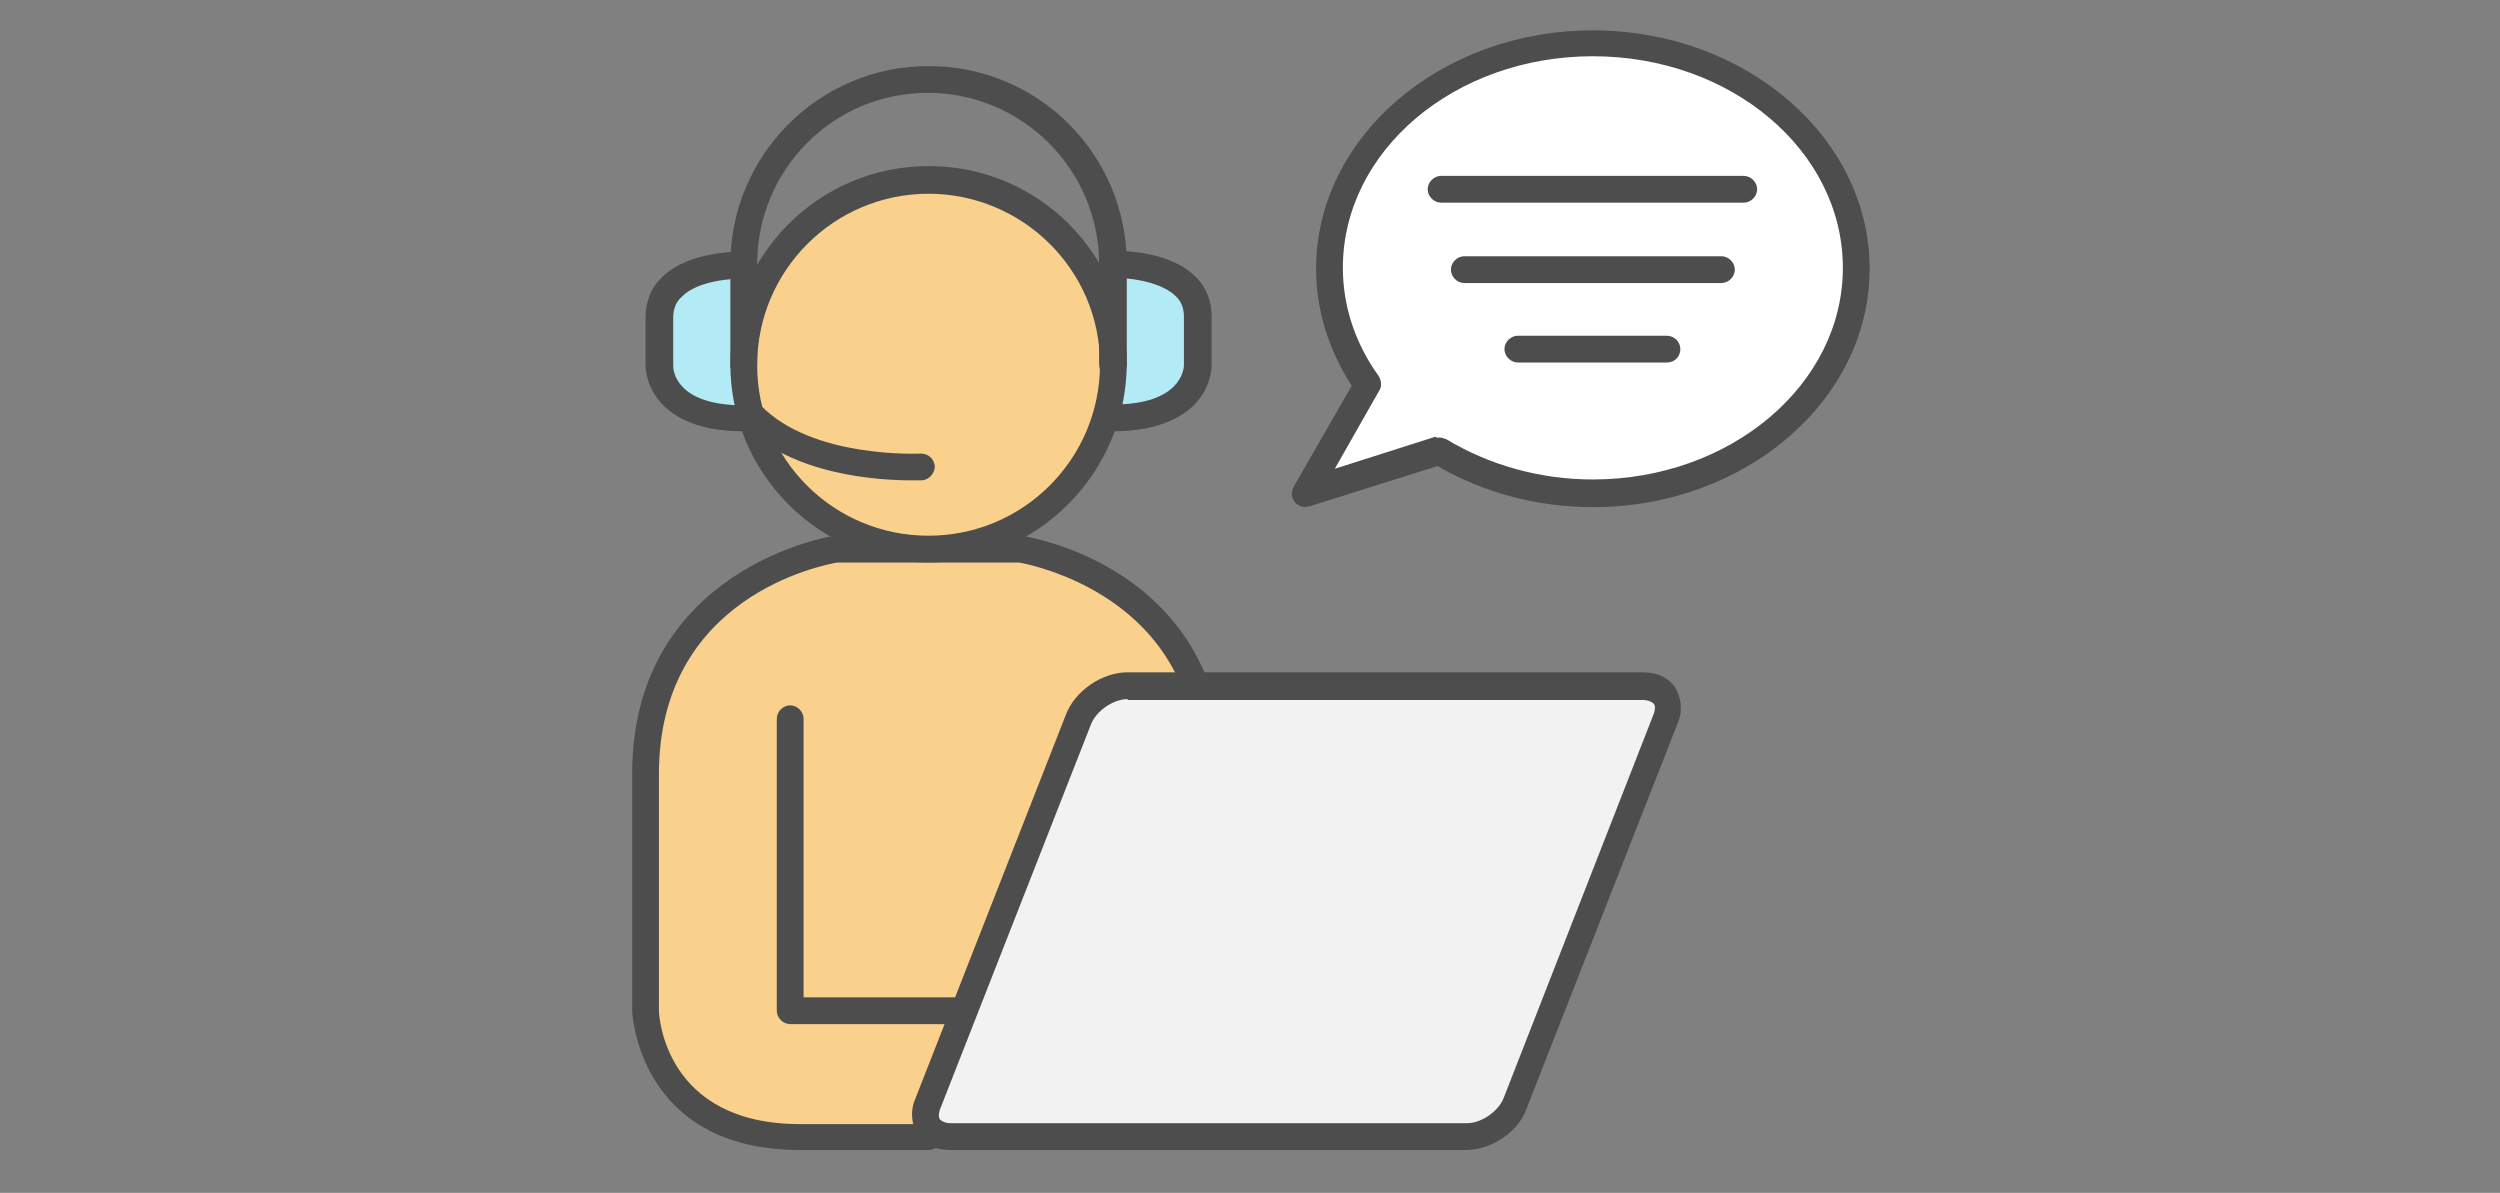
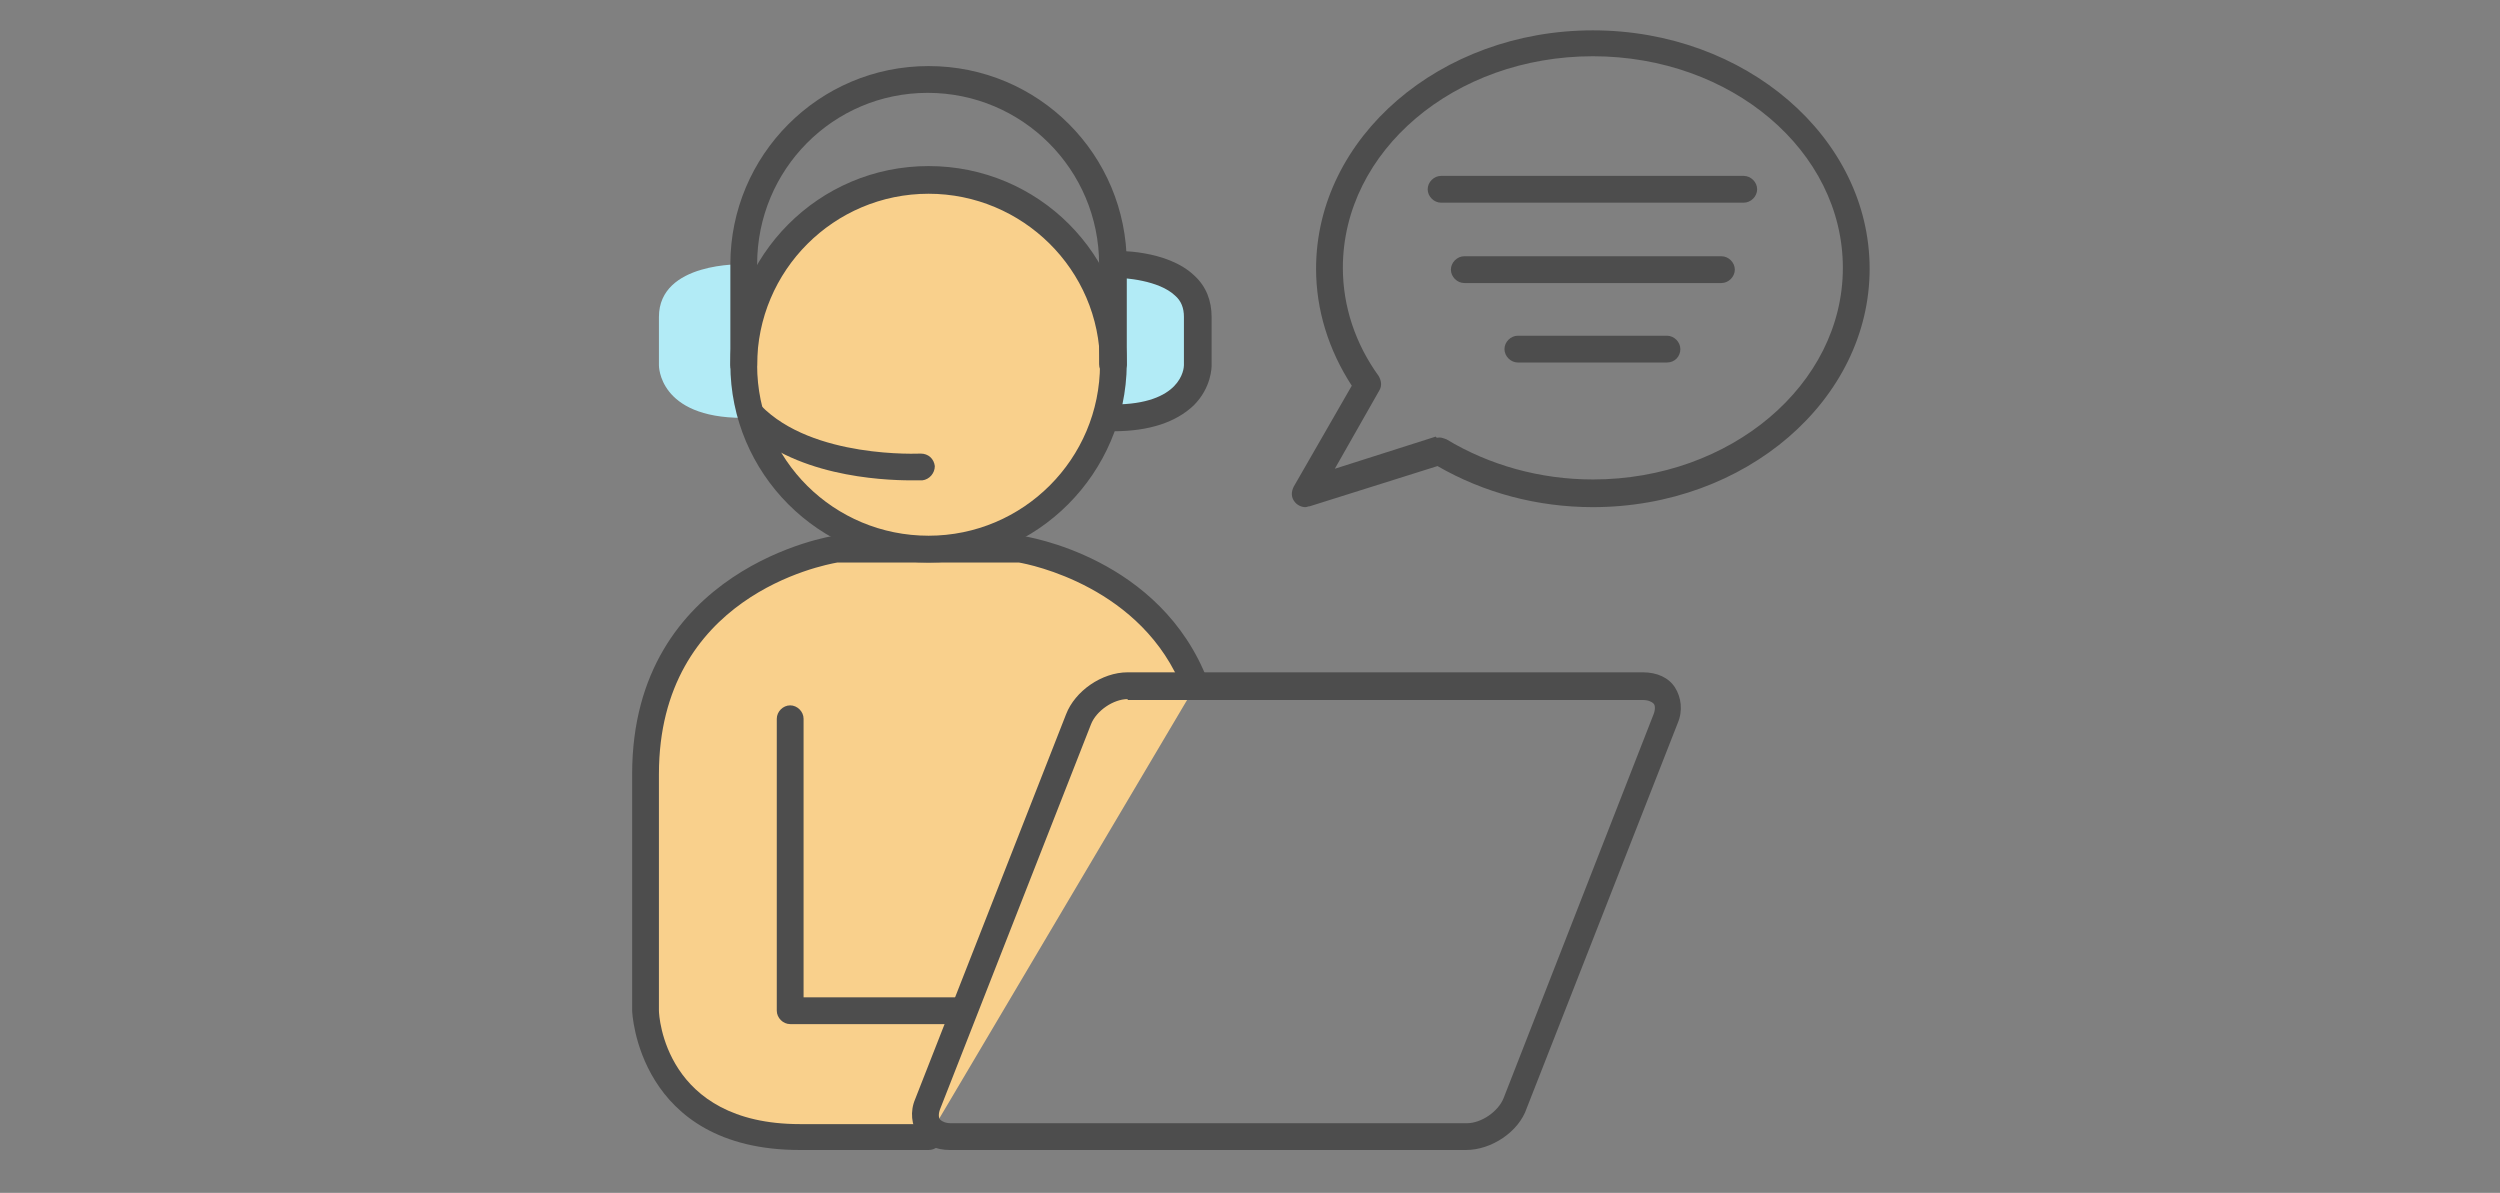
<svg xmlns="http://www.w3.org/2000/svg" version="1.1" id="レイヤー_1" x="0px" y="0px" viewBox="0 0 280 133.6" style="enable-background:new 0 0 280 133.6;" xml:space="preserve">
  <rect x="0" y="0" width="280" height="133.6" fill="#808080" stroke="none" />
  <style type="text/css">
	.st0{fill:#FFFFFF;}
	.st1{fill:#FFE058;}
	.st2{fill:#F9D08C;}
	.st3{fill:#4D4D4D;}
	.st4{fill:#80DEF0;}
	.st5{fill:#FCE5C1;}
	.st6{fill:none;}
	.st7{fill:#B2EBF6;}
	.st8{fill:#F2F2F2;}
</style>
  <g>
    <g>
-       <path class="st0" d="M178.4,4.9c-16.3,0-29.5,11.3-29.5,25.2c0,4.8,1.5,9.2,4.2,13l-6.9,12.2l15-4.7c4.8,3,10.8,4.7,17.2,4.7    c16.3,0,29.5-11.3,29.5-25.2C207.8,16.2,194.7,4.9,178.4,4.9z" />
      <path class="st3" d="M146.2,56.8c-0.4,0-0.9-0.2-1.2-0.6c-0.4-0.5-0.4-1.1-0.1-1.7l6.5-11.3c-2.6-4-4-8.5-4-13.1    c0-14.7,13.9-26.7,31-26.7s31,12,31,26.7s-13.9,26.7-31,26.7c-6.2,0-12.2-1.6-17.4-4.6l-14.3,4.5    C146.5,56.7,146.4,56.8,146.2,56.8z M161.2,49c0.3,0,0.5,0.1,0.8,0.2c4.8,2.9,10.5,4.5,16.4,4.5c15.4,0,28-10.6,28-23.7    s-12.5-23.7-28-23.7s-28,10.6-28,23.7c0,4.3,1.4,8.5,4,12.1c0.3,0.5,0.4,1.1,0.1,1.6l-5,8.8l11.3-3.6C160.9,49.1,161,49,161.2,49z    " />
    </g>
    <g>
      <path class="st3" d="M195.3,22.7h-33.9c-0.8,0-1.5-0.7-1.5-1.5s0.7-1.5,1.5-1.5h33.9c0.8,0,1.5,0.7,1.5,1.5S196.1,22.7,195.3,22.7    z" />
      <path class="st3" d="M192.8,31.7H164c-0.8,0-1.5-0.7-1.5-1.5s0.7-1.5,1.5-1.5h28.8c0.8,0,1.5,0.7,1.5,1.5S193.6,31.7,192.8,31.7z" />
      <path class="st3" d="M186.7,40.6H170c-0.8,0-1.5-0.7-1.5-1.5s0.7-1.5,1.5-1.5h16.7c0.8,0,1.5,0.7,1.5,1.5S187.6,40.6,186.7,40.6z" />
    </g>
    <g>
      <g>
        <path class="st7" d="M124.7,29.6c0,0,9.4-0.3,9.4,5.9v5.4c0,0,0.1,5.9-9.4,5.9" />
        <path class="st3" d="M124.7,48.3c-0.8,0-1.5-0.7-1.5-1.5s0.7-1.5,1.5-1.5c7.6,0,7.9-4,7.9-4.4v-5.4c0-1-0.3-1.8-1-2.4     c-1.8-1.7-5.6-2-6.9-2c-0.8,0.1-1.5-0.6-1.5-1.5s0.6-1.5,1.5-1.5c0.2,0,6-0.2,9.1,2.8c1.3,1.2,1.9,2.8,1.9,4.6v5.4     c0,0.2,0,2.5-2,4.5C131.7,47.3,128.7,48.3,124.7,48.3z" />
      </g>
      <g>
        <path class="st7" d="M83.2,29.6c0,0-9.4-0.3-9.4,5.9v5.4c0,0-0.1,5.9,9.4,5.9" />
-         <path class="st3" d="M83.2,48.3c-4,0-7-1-8.9-2.9c-2-2-2-4.3-2-4.5v-5.3c0-1.8,0.6-3.4,1.9-4.6c3.1-3,8.8-2.8,9.1-2.8     c0.8,0,1.5,0.7,1.5,1.5c0,0.8-0.7,1.5-1.5,1.5l0,0c-1.3,0-5.1,0.2-6.9,2c-0.7,0.6-1,1.4-1,2.4v5.4c0,0.5,0.3,4.4,7.9,4.4     c0.8,0,1.5,0.7,1.5,1.5S84.1,48.3,83.2,48.3z" />
      </g>
    </g>
    <g>
      <path class="st2" d="M133.9,76.8c-5.1-13.2-19.7-15.4-19.7-15.4H104H93.7c0,0-21.4,3.1-21.4,25.2v26.5c0,0,0.4,14.2,17.3,14.2H104    " />
      <path class="st3" d="M104,128.8H89.6c-18.2,0-18.8-15.5-18.8-15.6l0-26.5C70.8,63.6,93.2,60,93.5,60c0.1,0,0.1,0,0.2,0h20.5    c0.1,0,0.1,0,0.2,0c0.6,0.1,15.6,2.4,20.9,16.3c0.3,0.8-0.1,1.6-0.9,1.9c-0.8,0.3-1.6-0.1-1.9-0.9C128,65.7,115.3,63.2,114.1,63    H93.8c-1.7,0.3-20,3.8-20,23.7v26.5c0,0.5,0.6,12.7,15.8,12.7H104c0.8,0,1.5,0.7,1.5,1.5S104.8,128.8,104,128.8z" />
    </g>
    <path class="st3" d="M107.5,114.7h-19c-0.8,0-1.5-0.7-1.5-1.5V80.5c0-0.8,0.7-1.5,1.5-1.5s1.5,0.7,1.5,1.5v31.2h17.5   c0.8,0,1.5,0.7,1.5,1.5S108.4,114.7,107.5,114.7z" />
    <g>
-       <path class="st8" d="M106.5,127.3c-2.2,0-3.3-1.7-2.5-3.7l16.9-43.1c0.8-2,3.3-3.7,5.5-3.7H184c2.2,0,3.3,1.7,2.5,3.7l-16.9,43.1    c-0.8,2-3.3,3.7-5.5,3.7H106.5z" />
      <path class="st3" d="M164.2,128.8h-57.8c-1.6,0-2.9-0.6-3.6-1.7s-0.9-2.6-0.3-4L119.4,80c1-2.6,4-4.7,6.9-4.7H184    c1.6,0,2.9,0.6,3.6,1.7s0.9,2.6,0.3,4l-16.9,43.1C170.1,126.8,167,128.8,164.2,128.8z M126.3,78.3c-1.6,0-3.5,1.3-4.1,2.8    l-16.9,43.1c-0.2,0.5-0.2,1,0,1.2s0.6,0.4,1.2,0.4h57.8c1.6,0,3.5-1.3,4.1-2.8L185.2,80c0.2-0.5,0.2-1,0-1.2s-0.6-0.4-1.2-0.4    H126.3z" />
    </g>
    <g>
      <circle class="st2" cx="104" cy="40.8" r="20.7" />
      <path class="st3" d="M104,63C91.7,63,81.8,53,81.8,40.8c0-12.2,9.9-22.2,22.2-22.2s22.2,9.9,22.2,22.2C126.1,53,116.2,63,104,63z     M104,21.7c-10.6,0-19.2,8.6-19.2,19.2S93.4,60,104,60s19.2-8.6,19.2-19.2S114.5,21.7,104,21.7z" />
    </g>
    <path class="st3" d="M124.6,42.3c-0.8,0-1.5-0.7-1.5-1.5V29.6c0-10.6-8.6-19.2-19.2-19.2S84.8,19,84.8,29.6v11.3   c0,0.8-0.7,1.5-1.5,1.5s-1.5-0.7-1.5-1.5V29.6c0-12.2,9.9-22.2,22.2-22.2s22.2,9.9,22.2,22.2v11.3   C126.1,41.6,125.4,42.3,124.6,42.3z" />
    <path class="st3" d="M102.1,53.8c-3.5,0-13.4-0.5-19-6.3c-0.6-0.6-0.6-1.5,0-2.1c0.6-0.6,1.5-0.6,2.1,0c5.8,6,17.8,5.4,17.9,5.4   c0.9,0,1.5,0.6,1.6,1.4c0,0.8-0.6,1.5-1.4,1.6C103.2,53.8,102.8,53.8,102.1,53.8z" />
    <rect class="st6" width="280" height="133.6" />
  </g>
</svg>